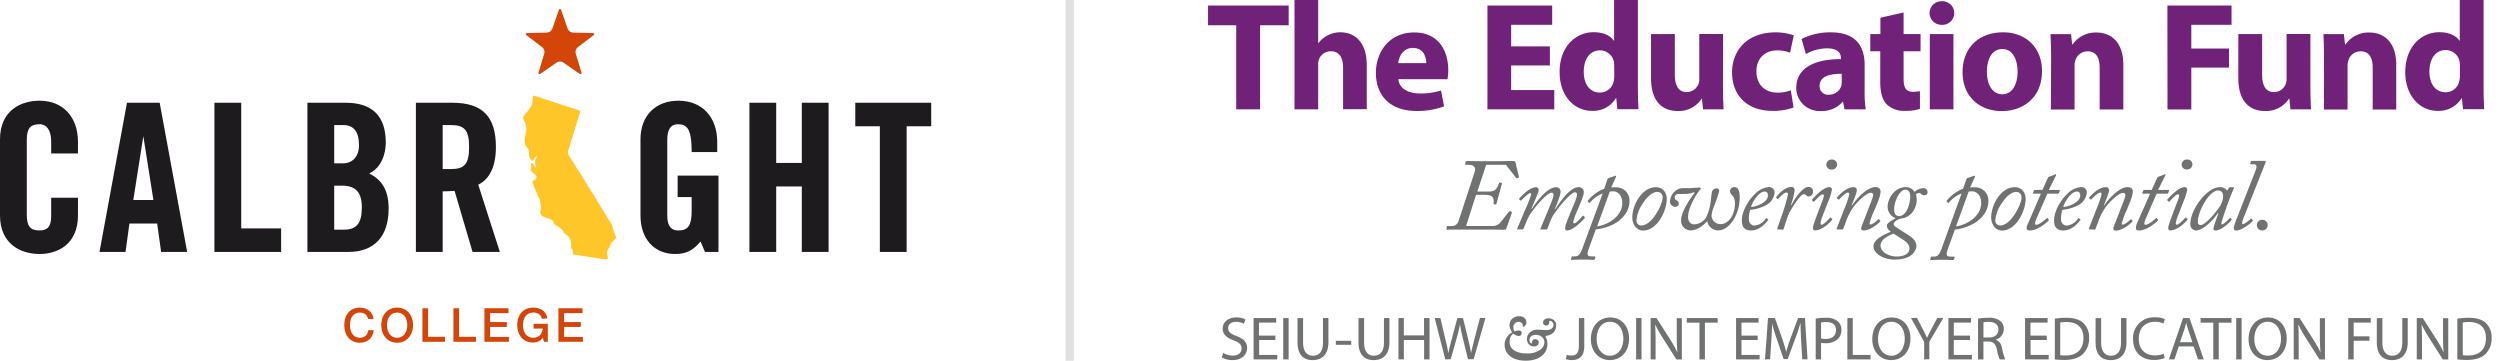
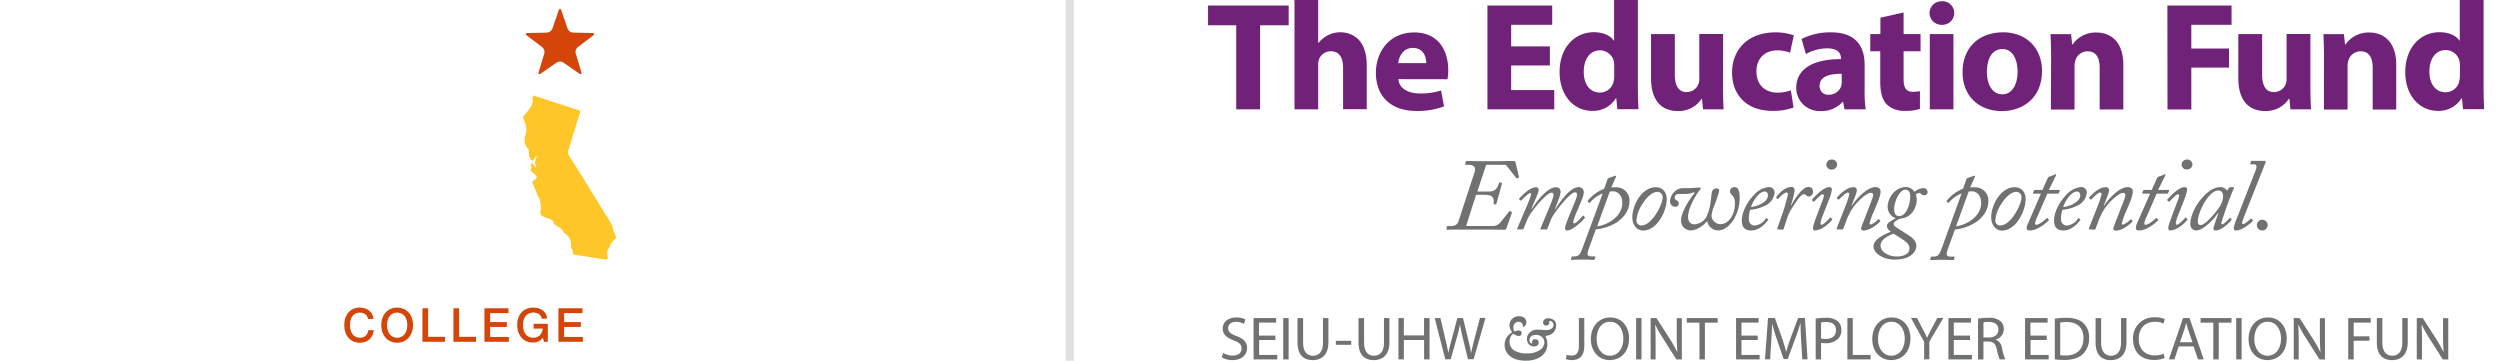
<svg xmlns="http://www.w3.org/2000/svg" width="298" height="43" viewBox="0 0 298 43" fill="none">
  <path d="M65.188 3.887a.762.762 0 0 0 .654-.475l.748-2.152c.089-.256.235-.256.324 0l.748 2.152c.089.256.383.47.654.475l2.278.047c.271.005.316.144.1.307L68.88 5.618a.763.763 0 0 0-.25.77l.66 2.18c.078.26-.04.345-.262.191l-1.87-1.302a.762.762 0 0 0-.81 0l-1.87 1.302c-.223.154-.34.069-.262-.19l.66-2.181a.762.762 0 0 0-.25-.77l-1.816-1.377c-.216-.163-.17-.302.1-.307l2.279-.047Z" fill="#D34508" />
-   <path d="M63.33 20.021c-.19.344.132.517.286.658.128.118.318.226.343.384.023.15-.148.352-.213.37-.309.08-.308.28-.224.49.235.594.406.88.595 1.485.287.246.316.933.366 1.468-.183.686-.062.832.615 1.075.025.01.05.018.076.026.426.128.734.18.866.697.017.066.223.195.29.23.432.229.693.44.92.867.68.482.876.865.822 1.796.403.331.059.74.32.777 1.06.154 2.579.417 3.64.566.427.06.478-.051.37-.474a1.057 1.057 0 0 1 .02-.591c.057-.196.302-.406.333-.614.05-.326.464-.567.675-.874-.035-.364-.22-.57-.332-.948-.06-.196-.088-.505-.212-.705-1.63-2.622-3.355-5.493-5.026-8.09-.163-.253-.187-.465-.1-.745.435-1.409 1.383-4.483 1.433-4.663-1.804-.579-3.826-1.258-5.565-1.816-.043-.012-.072.009-.087.045a.879.879 0 0 0-.052.254c.099.795-.431 1.392-.917 1.944-.255.29-.265.419-.076.788.216.42.339 1.057.163 1.563-.175.499-.23 1.2.202 1.628.224.221.183.575.203.862.023.33.326.779.46.67.132-.111.385-.634.427-.53.043.102-.174.476-.168.727.01.343.18.655.082.627-.17-.049-.381-.619-.496-.523-.22.182.039.434-.04.576Z" fill="#FFC629" />
-   <path d="M9.294 16.918v1.378H6.1v-1.45c0-1.277-.516-2.04-1.38-2.04-1.112 0-1.526.507-1.526 1.869v8.93c0 1.36.414 1.867 1.526 1.867.967 0 1.38-.508 1.38-1.697v-2.207h3.194v2.11c0 3.39-2.363 4.598-4.574 4.598-2.282 0-4.72-1.208-4.72-4.599v-9.076c0-3.39 2.438-4.598 4.72-4.598 2.779 0 4.574 1.93 4.574 4.915Zm9.752-4.601 3.264 17.715h-3.103l-.474-3.39h-3.307l-.464 3.39H11.86l.018-.1 3.258-17.685h3.898l.012.07Zm-1.961 3.914-1.196 7.609h2.397l-1.201-7.61Zm11.668 10.997h4.757v2.804h-7.952V12.247h3.195v14.98Zm17.573-2.38c0 3.343-1.71 5.184-4.817 5.184h-4.867V12.247h4.574c3.164 0 4.769 1.597 4.769 4.745 0 1.35-.524 3-1.978 3.686 1.58.77 2.319 2.1 2.319 4.17Zm-6.49 2.526h1.184c1.48 0 2.112-.784 2.112-2.623 0-1.84-.72-2.624-2.404-2.624h-.892v5.247ZM42.79 17.31c0-1.618-.619-2.404-1.891-2.404h-1.063v4.565h1.014c1.197 0 1.94-.828 1.94-2.16Zm14.217 4.705 2.575 8.018h-3.253l-.018-.06-2.127-7.228c-.348.038-.886.063-1.416.066v7.222h-3.194V12.247h4.329c3.602 0 5.208 1.63 5.208 5.282 0 2.854-1.127 4.015-2.104 4.485Zm-4.24-1.862h.99c1.635 0 2.16-.637 2.16-2.623 0-1.987-.525-2.624-2.16-2.624h-.99v5.247Zm28.007.781h4.867v9.099h-1.605l-.53-1.244c-.831.966-1.583 1.488-3.025 1.488-2.512 0-4.135-1.805-4.135-4.599v-9.076c0-2.793 1.776-4.598 4.525-4.598 2.808 0 4.622 1.93 4.622 4.915v1.207h-3.047v-.084c0-2.719-.578-3.234-1.648-3.234-.835 0-1.258.62-1.258 1.843v9.052c0 1.207.423 1.77 1.331 1.77 1.163 0 1.575-.616 1.575-2.356v-1.623h-1.672v-2.56Zm14.802-8.686h3.194v17.785h-3.194v-7.808h-3.053v7.808H89.33V12.247h3.193v7.174h3.053v-7.174Zm15.424 0v2.804h-2.928v14.981h-3.194v-14.98h-2.928v-2.805H111Z" fill="#1D1B1D" />
+   <path d="M63.33 20.021c-.19.344.132.517.286.658.128.118.318.226.343.384.023.15-.148.352-.213.37-.309.08-.308.28-.224.49.235.594.406.88.595 1.485.287.246.316.933.366 1.468-.183.686-.062.832.615 1.075.025.01.05.018.076.026.426.128.734.18.866.697.017.066.223.195.29.23.432.229.693.44.92.867.68.482.876.865.822 1.796.403.331.059.74.32.777 1.06.154 2.579.417 3.64.566.427.06.478-.051.37-.474a1.057 1.057 0 0 1 .02-.591c.057-.196.302-.406.333-.614.05-.326.464-.567.675-.874-.035-.364-.22-.57-.332-.948-.06-.196-.088-.505-.212-.705-1.63-2.622-3.355-5.493-5.026-8.09-.163-.253-.187-.465-.1-.745.435-1.409 1.383-4.483 1.433-4.663-1.804-.579-3.826-1.258-5.565-1.816-.043-.012-.072.009-.087.045a.879.879 0 0 0-.052.254c.099.795-.431 1.392-.917 1.944-.255.29-.265.419-.076.788.216.42.339 1.057.163 1.563-.175.499-.23 1.2.202 1.628.224.221.183.575.203.862.023.33.326.779.46.67.132-.111.385-.634.427-.53.043.102-.174.476-.168.727.01.343.18.655.082.627-.17-.049-.381-.619-.496-.523-.22.182.039.434-.04.576" fill="#FFC629" />
  <path d="M42.867 40.855c.954 0 1.587-.555 1.688-1.492H43.9c-.078.55-.42.898-.998.898-.752 0-1.184-.595-1.184-1.515 0-.903.432-1.487 1.184-1.487.515 0 .87.281.97.758h.662c-.096-.83-.758-1.352-1.666-1.352-1.082 0-1.834.825-1.834 2.08 0 1.257.74 2.11 1.834 2.11Zm4.465 0c1.094 0 1.902-.847 1.902-2.114 0-1.251-.808-2.076-1.902-2.076-1.088 0-1.884.825-1.884 2.076 0 1.267.796 2.114 1.884 2.114Zm.006-.594c-.73 0-1.206-.6-1.206-1.52 0-.892.477-1.482 1.206-1.482.718 0 1.212.584 1.212 1.482 0 .925-.488 1.52-1.212 1.52Zm3.691-.118v-3.394h-.678v3.994h2.692v-.6h-2.014Zm3.697 0v-3.394h-.678v3.994h2.692v-.6h-2.014Zm3.697.022V38.97h1.991v-.583h-1.99v-1.06h2.187v-.578h-2.867v3.994h2.917v-.578h-2.238Zm5.183-1.57v.577h1.083v.068c-.101.645-.522 1.02-1.127 1.02-.775 0-1.223-.61-1.223-1.514 0-.903.443-1.492 1.245-1.492.521 0 .909.252 1.004.746l.661-.045c-.128-.802-.75-1.29-1.699-1.29-1.138 0-1.896.808-1.896 2.076 0 1.3.802 2.091 1.857 2.091.555 0 .965-.224 1.2-.583l.13.494h.459v-2.149h-1.694Zm3.636 1.57V38.97h1.99v-.583h-1.99v-1.06h2.187v-.578h-2.866v3.994h2.916v-.578h-2.237Z" fill="#D34508" />
-   <path d="M292.914 37.985a9.03 9.03 0 0 1 1.365-.103c.927 0 1.582.21 2.018.613a2.254 2.254 0 0 1 .703 1.782 2.583 2.583 0 0 1-.721 1.914c-.465.46-1.232.713-2.201.713-.39.001-.78-.02-1.168-.06l.004-4.859Zm.645 4.352c.215.029.432.04.648.036 1.373 0 2.119-.76 2.119-2.089 0-1.162-.656-1.9-2.014-1.9a3.485 3.485 0 0 0-.753.068v3.885Z" fill="#6F7271" />
  <path d="M147.358 3.012H144V.662h9.61v2.35h-3.412v10.023h-2.84V3.012ZM154.305 0h2.822v5.122h.036c.301-.38.68-.692 1.113-.916a3.2 3.2 0 0 1 1.467-.357c1.801 0 3.174 1.23 3.174 3.921v5.25h-2.821V8.096c0-1.177-.407-1.986-1.467-1.986-.307 0-.608.092-.86.267a1.48 1.48 0 0 0-.549.706c-.069.2-.101.412-.093.624v5.325h-2.822V0ZM166.687 9.435c.093 1.158 1.243 1.707 2.562 1.707a8.057 8.057 0 0 0 2.522-.356l.36 1.892a9.021 9.021 0 0 1-3.282.55c-3.081 0-4.843-1.762-4.843-4.57 0-2.278 1.441-4.79 4.583-4.79 2.93 0 4.043 2.255 4.043 4.476.002.37-.03.738-.094 1.101l-5.851-.01Zm3.322-1.907c0-.681-.296-1.818-1.596-1.818-1.186 0-1.669 1.07-1.744 1.818h3.34ZM184.743 7.802h-4.613v2.937h5.139v2.296h-7.967V.663h7.718v2.295h-4.89v2.57h4.613v2.274ZM195.235 0v10.336c0 1.01.036 2.075.076 2.68h-2.522l-.13-1.322h-.036c-.292.483-.71.878-1.209 1.146-.5.268-1.063.398-1.63.377-2.162 0-3.878-1.815-3.878-4.606-.018-3.03 1.892-4.772 4.065-4.772 1.113 0 1.985.385 2.392 1.008h.037V0h2.835Zm-2.821 7.842a4.712 4.712 0 0 0-.032-.46 1.675 1.675 0 0 0-.574-.984 1.706 1.706 0 0 0-1.077-.396c-1.283 0-1.949 1.14-1.949 2.552 0 1.526.76 2.478 1.928 2.478.388.002.765-.131 1.064-.376a1.63 1.63 0 0 0 .571-.965c.053-.21.078-.425.073-.641l-.004-1.208ZM205.379 10.151c0 1.177.036 2.139.075 2.884h-2.45l-.13-1.265h-.043a3.23 3.23 0 0 1-1.224 1.103 3.272 3.272 0 0 1-1.615.361c-1.838 0-3.189-1.137-3.189-3.92V4.06h2.836v4.826c0 1.305.428 2.092 1.412 2.092.307-.002.606-.096.858-.27a1.5 1.5 0 0 0 .645-1.309V4.053h2.839l-.014 6.098ZM213.792 12.814a6.908 6.908 0 0 1-2.522.402c-2.933 0-4.807-1.76-4.807-4.587 0-2.627 1.802-4.773 5.196-4.773a6.603 6.603 0 0 1 2.162.357l-.446 2.074a3.915 3.915 0 0 0-1.579-.278c-1.484 0-2.45 1.048-2.428 2.517 0 1.65 1.113 2.516 2.486 2.516a4.365 4.365 0 0 0 1.614-.278l.324 2.05ZM219.864 13.035l-.166-.902h-.054a3.271 3.271 0 0 1-1.172.842c-.45.191-.937.28-1.426.26a2.813 2.813 0 0 1-2.065-.752 2.741 2.741 0 0 1-.868-2c0-2.331 2.115-3.45 5.326-3.433v-.128c0-.478-.259-1.159-1.65-1.159a5.153 5.153 0 0 0-2.523.681l-.519-1.8a7.602 7.602 0 0 1 3.528-.787c3.023 0 3.989 1.76 3.989 3.874v3.119c-.015.73.028 1.46.13 2.185h-2.53Zm-.331-4.242c-1.485 0-2.634.332-2.634 1.426a.993.993 0 0 0 .674 1.02c.14.047.288.064.435.05.323.002.638-.095.901-.28.264-.184.462-.446.566-.747.04-.157.059-.317.058-.478v-.99ZM226.908 1.49v2.57h2.022v2.053h-2.022v3.25c0 1.07.26 1.58 1.114 1.58.28 0 .56-.026.836-.075v2.11a5.527 5.527 0 0 1-1.838.238 2.956 2.956 0 0 1-2.115-.77c-.519-.53-.778-1.393-.778-2.662V6.113h-1.189V4.06h1.207V2.114l2.763-.624ZM232.944 1.561a1.4 1.4 0 0 1-.948 1.321c-.184.064-.379.09-.573.077a1.43 1.43 0 0 1-1.004-.412 1.398 1.398 0 0 1-.416-.993c0-.372.15-.73.416-.993a1.43 1.43 0 0 1 1.004-.411 1.425 1.425 0 0 1 1.075.374 1.4 1.4 0 0 1 .446 1.037Zm-2.912 11.474V4.06h2.818v8.975h-2.818ZM243.408 8.451c0 3.287-2.357 4.79-4.785 4.79-2.656 0-4.685-1.724-4.685-4.633 0-2.908 1.928-4.755 4.843-4.755 2.771.004 4.627 1.893 4.627 4.598Zm-6.569.093c0 1.543.649 2.698 1.856 2.698 1.081 0 1.801-1.07 1.801-2.698 0-1.34-.522-2.698-1.801-2.698-1.355-.007-1.856 1.368-1.856 2.69v.008ZM244.493 6.922c0-1.12-.036-2.075-.072-2.852h2.45l.13 1.23h.054c.311-.449.73-.814 1.22-1.063a3.35 3.35 0 0 1 1.583-.363c1.856 0 3.243 1.212 3.243 3.853v5.325h-2.821v-4.99c0-1.154-.407-1.946-1.441-1.946-.322 0-.636.102-.895.29a1.496 1.496 0 0 0-.547.758c-.081.229-.119.47-.111.713v5.176h-2.822l.029-6.131ZM258.354.663h7.647v2.295h-4.796v2.827h4.493v2.274h-4.493v4.99h-2.84L258.354.663ZM275.398 10.151c0 1.177.036 2.139.076 2.884h-2.451l-.129-1.265h-.058a3.237 3.237 0 0 1-1.224 1.103 3.272 3.272 0 0 1-1.615.361c-1.835 0-3.189-1.137-3.189-3.92V4.06h2.839v4.826c0 1.305.425 2.092 1.409 2.092.307-.002.606-.096.857-.27a1.502 1.502 0 0 0 .646-1.309V4.053h2.839v6.098ZM277.023 6.922c0-1.12-.036-2.075-.072-2.852h2.446l.13 1.23h.058c.311-.449.73-.814 1.219-1.063a3.352 3.352 0 0 1 1.584-.363c1.852 0 3.243 1.212 3.243 3.853v5.326h-2.807v-4.99c0-1.155-.407-1.947-1.441-1.947-.322 0-.636.101-.895.29-.26.188-.451.454-.547.758-.083.229-.121.47-.111.713v5.176h-2.822l.015-6.131ZM296.042 0v10.336c0 1.01.036 2.075.072 2.68h-2.523l-.129-1.322h-.036c-.292.483-.71.878-1.21 1.146a3.197 3.197 0 0 1-1.63.377c-2.162 0-3.877-1.815-3.877-4.606 0-3.03 1.892-4.772 4.061-4.772 1.113 0 1.989.385 2.396 1.008h.036V0h2.84Zm-2.822 7.842a4.561 4.561 0 0 0-.036-.496 1.672 1.672 0 0 0-.576-.984 1.708 1.708 0 0 0-1.078-.395c-1.279 0-1.946 1.14-1.946 2.552 0 1.525.761 2.477 1.928 2.477a1.66 1.66 0 0 0 1.064-.376c.298-.245.5-.586.569-.964.055-.21.081-.426.075-.642V7.842Z" fill="#6F2277" />
  <path d="M175.774 20.506c.22-.678-.256-.86-.674-.86h-.375c-.072 0-.097-.035-.072-.131l.062-.232c.025-.071.061-.085.147-.085h.465c.256 0 .638.02 1.225.02h.786c.929 0 1.628 0 2.129-.02.501-.022.807 0 .944 0 .137 0 .209.035.256.231l.393 1.661c0 .057 0 .071-.072.107l-.137.05c-.061.021-.072.021-.123-.04l-1.149-1.464a.214.214 0 0 0-.198-.096h-2.227l-1.056 3.186h1.15c.72 0 1.113-.025 1.441-1.016 0-.05.036-.075.086-.06l.184.035c.047 0 .087.036.072.097l-.659 2.409c0 .075-.04.086-.087.075l-.198-.025c-.061 0-.061-.025-.047-.096.087-1.005-.403-1.03-1.372-1.03h-.721l-1.189 3.72h3.174a1.182 1.182 0 0 0 .98-.509l.98-1.226a.093.093 0 0 1 .069-.047.094.094 0 0 1 .079.026l.123.07c.047.037.072.061.036.172l-.627 1.757c-.061.182-.123.203-.267.203l-1.362-.021H172.88l-.36.021c-.086 0-.122-.021-.101-.096l.04-.253c.021-.075.036-.096.097-.096h.454a.85.85 0 0 0 .57-.176.83.83 0 0 0 .309-.505l1.885-5.756ZM180.934 27.342c-.061 0-.112-.025-.072-.121l.929-2.192c.277-.592.517-1.199.721-1.818 0-.121-.036-.196-.122-.196-.17 0-.919.713-1.027.862-.04.047-.101.036-.148 0l-.112-.107c-.036-.035-.047-.075 0-.11.281-.328 1.236-1.344 2.007-1.344a.314.314 0 0 1 .296.357c0 .292-.746 1.889-.869 2.217h.062c.562-.863 1.823-2.57 2.882-2.57a.515.515 0 0 1 .387.141.51.51 0 0 1 .154.38c0 .448-.49 1.61-.699 2.095h.061c.674-1.02 1.776-2.63 2.818-2.63a.59.59 0 0 1 .415.17c.11.108.172.256.172.41 0 .414-.234.92-.746 2.157a6.708 6.708 0 0 0-.515 1.425c0 .086.036.157.133.157.22 0 .894-.773.969-.873.076-.1.098-.046.148 0l.097.1a.11.11 0 0 1 .036.062.113.113 0 0 1-.01.07c-.04.085-1.326 1.49-2.123 1.49-.122 0-.219-.107-.219-.289 0-.303.342-1.116.832-2.303.36-.862.591-1.372.591-1.721a.225.225 0 0 0-.076-.175.233.233 0 0 0-.184-.057c-.414 0-1.617 1.348-2.363 2.424a3.82 3.82 0 0 0-.501.862l-.418 1.07c-.025.06-.072.071-.173.071h-.533c-.101 0-.148-.025-.112-.096l.832-2.01c.361-.838.721-1.697.721-2.04a.223.223 0 0 0-.148-.229.23.23 0 0 0-.097-.013c-.415 0-1.578 1.237-2.277 2.207a5.2 5.2 0 0 0-.613 1.03l-.44 1.07c-.05.07-.086.07-.198.07l-.468-.003Z" fill="#6F7271" />
  <path d="M191.603 21.39a.251.251 0 0 1 .158-.168l.761-.267a.239.239 0 0 1 .086 0c.025 0 .036.025.036.046a.167.167 0 0 1-.025.1l-.562 1.251c.081-.014.163-.023.245-.025.082-.005.163-.005.245 0a1.598 1.598 0 0 1 1.207.434 1.562 1.562 0 0 1 .483 1.177c0 .849-.36 1.722-1.441 2.52a5.837 5.837 0 0 1-2.577.884l-.868 2.399c-.22.656-.123.823.393.823h.342a.09.09 0 0 1 .037.008.082.082 0 0 1 .047.055.078.078 0 0 1 .002.037l-.086.242a.15.15 0 0 1-.148.072c-.133 0-.501-.036-1.286-.036-.843 0-1.175.036-1.308.036-.076 0-.101-.025-.087-.072l.072-.242c0-.05.026-.1.087-.1h.281c.479 0 .674-.278.933-.98l2.411-6.52a3.676 3.676 0 0 0-1.521 1.092.061.061 0 0 1-.024.019.07.07 0 0 1-.084-.02l-.137-.12c-.036-.036-.047-.072 0-.111a4.55 4.55 0 0 1 1.946-1.426l.382-1.108Zm-1.225 5.596c1.47-.228 3.001-1.298 3.001-2.788 0-.933-.562-1.393-1.102-1.393a2.586 2.586 0 0 0-.393.035l-1.506 4.146ZM194.572 25.916c0-1.529 1.164-3.6 2.793-3.6.821 0 1.311.592 1.311 1.426 0 1.333-1.081 3.742-2.843 3.742-.673-.01-1.261-.652-1.261-1.568Zm3.604-2.363a.597.597 0 0 0-.359-.63.615.615 0 0 0-.254-.05c-.515 0-1.164.459-1.776 1.425a4.05 4.05 0 0 0-.721 1.964.573.573 0 0 0 .562.616c1.297.015 2.558-2.53 2.558-3.329l-.01.004ZM200.061 23.125a.426.426 0 0 0-.401.241.414.414 0 0 0-.039.159c0 .217.123.288.231.356a.42.42 0 0 1 .259.374c0 .218-.148.4-.465.4a.651.651 0 0 1-.556-.462.647.647 0 0 1-.02-.251 1.66 1.66 0 0 1 .537-1.09c.245-.254.579-.406.933-.425h.894l1.127-.075c.159 0 .245.1.098.242-.361.403-1.442 2.121-1.442 3.262 0 .57.318.884.721.884.293-.01.579-.092.832-.24.252-.148.462-.358.609-.609a5.683 5.683 0 0 0 .49-1.55c.083-.474.109-1.07.206-1.49a.532.532 0 0 1 .551-.389.282.282 0 0 1 .222.076.272.272 0 0 1 .084.217 14.629 14.629 0 0 1-.634 1.864 3.844 3.844 0 0 0-.284 1.105c.015.272.136.527.337.712.202.185.469.285.744.279.818 0 1.711-.895 1.711-2.53a1.612 1.612 0 0 0-.184-.742c-.108-.107-.403-.357-.403-.652a.489.489 0 0 1 .165-.357.51.51 0 0 1 .375-.128c.292 0 .613.192.613 1.247a5.092 5.092 0 0 1-.832 2.798c-.343.439-.872 1.116-1.802 1.116a1.34 1.34 0 0 1-.817-.342 1.312 1.312 0 0 1-.419-.774c-.234.293-1.081 1.116-2 1.116a1.16 1.16 0 0 1-1.059-.78 1.124 1.124 0 0 1-.054-.457c0-1.005 1.128-2.652 1.618-3.233l-.087-.085a2.811 2.811 0 0 1-.894.206l-.965.008ZM207.627 26.273c0-1.02.674-2.292 1.571-3.162a2.64 2.64 0 0 1 1.639-.813.663.663 0 0 1 .644.386c.036.08.055.168.056.256a1.92 1.92 0 0 1-.355.94c-.2.276-.471.495-.784.635a5.009 5.009 0 0 1-1.777.496c-.116.36-.17.737-.158 1.115a.71.71 0 0 0 .162.508.721.721 0 0 0 .472.255 1.772 1.772 0 0 0 1.398-.859c.025-.036.061-.06.112 0l.133.107c.061.036.061.075 0 .11-.306.425-1.041 1.223-1.982 1.223-.785.004-1.131-.385-1.131-1.197Zm1.081-1.612c.429.036 2.032-.474 2.032-1.368 0-.243-.122-.464-.389-.464-.775.015-1.535 1.408-1.632 1.847l-.011-.015ZM211.958 27.342c-.086 0-.133-.046-.111-.107l.688-1.964c.236-.702.435-1.416.598-2.139a.188.188 0 0 0-.13-.172.19.19 0 0 0-.075-.01c-.245 0-.797.546-.97.753-.025.035-.072.021-.097 0l-.122-.121a.072.072 0 0 1 0-.1c.255-.357.99-1.198 1.823-1.198.245 0 .36.207.36.424a9.57 9.57 0 0 1-.443 1.722l.061.021c.332-.677 1.312-2.167 1.996-2.167a.528.528 0 0 1 .541.326c.028.07.04.145.036.22a.534.534 0 0 1-.286.53.547.547 0 0 1-.204.061.4.4 0 0 1-.306-.121.388.388 0 0 0-.321-.146c-.332 0-1.016 1.044-1.506 1.843a4.479 4.479 0 0 0-.48 1.069l-.403 1.223c-.025.085-.061.085-.159.085l-.49-.032ZM216.11 27.17c0-.277.219-.833.72-2.191l.361-.945a2.83 2.83 0 0 0 .219-.713c0-.11-.072-.156-.173-.156-.205 0-.781.652-.98.848a.088.088 0 0 1-.029.023.092.092 0 0 1-.037.008.085.085 0 0 1-.037-.008.082.082 0 0 1-.03-.023l-.097-.107c-.051-.04-.076-.06-.036-.11.039-.05 1.297-1.526 2.082-1.49a.29.29 0 0 1 .215.087.298.298 0 0 1 .062.1.286.286 0 0 1 .015.116 6.143 6.143 0 0 1-.414 1.343l-.721 1.843a3.686 3.686 0 0 0-.22.798c0 .111.036.182.137.207.256-.046.919-.738.98-.848.022-.036.073-.036.134.025l.097.085c.051.061.061.086.025.146-.036.061-1.052 1.259-2.072 1.259-.119-.004-.201-.1-.201-.296Zm1.592-7.548a.606.606 0 0 1 .634-.606.612.612 0 0 1 .451.152.593.593 0 0 1 .198.429.618.618 0 0 1-.41.58.635.635 0 0 1-.249.036.603.603 0 0 1-.576-.359.581.581 0 0 1-.048-.232ZM219.068 27.342c-.134 0-.159-.025-.134-.107l.869-2.242a12 12 0 0 0 .638-1.832c0-.121-.051-.207-.184-.207-.234 0-.822.585-1.031.813-.036.035-.072.035-.122 0l-.108-.11c-.051-.047-.062-.072-.025-.122.183-.217 1.081-1.222 1.971-1.222a.358.358 0 0 1 .392.356c0 .374-.526 1.526-.623 1.803l.047.025c.36-.58 1.704-2.192 2.792-2.192.361 0 .613.182.613.496 0 .535-.281 1.165-.685 2.139a10.086 10.086 0 0 0-.627 1.671.147.147 0 0 0 .09.144.15.15 0 0 0 .058.013c.336-.14.637-.35.883-.617a.086.086 0 0 1 .073-.02.087.087 0 0 1 .06.045l.087.097c.05.05.061.07 0 .131-.148.196-1.143 1.07-1.961 1.07-.162 0-.295-.06-.295-.243 0-.182.44-1.187.822-2.227.169-.474.612-1.48.612-1.747 0-.171-.086-.278-.306-.278-.479 0-1.69 1.116-2.231 1.975-.298.475-.54.984-.72 1.514l-.307.813c-.025.047-.046.072-.169.072l-.479-.011ZM223.319 29.363c0-.895 1.47-1.49 2.072-1.743-.36-.253-.468-.474-.468-.713s.223-.438 1.041-.898a1.436 1.436 0 0 1-.707-.543 1.413 1.413 0 0 1-.248-.85c0-.91.811-2.314 2.162-2.314a1.203 1.203 0 0 1 1.042.57 1.712 1.712 0 0 1 1.041-.449.493.493 0 0 1 .472.284.483.483 0 0 1 .043.187.338.338 0 0 1-.023.15.364.364 0 0 1-.216.209.365.365 0 0 1-.153.018.467.467 0 0 1-.404-.181.361.361 0 0 0-.234-.086.515.515 0 0 0-.361.171c.06.221.093.449.098.677 0 .581-.361 1.94-1.752 2.182-.123.01-.245.04-.36.085-.234.096-.638.357-.638.581a.479.479 0 0 0 .209.328c.206.146.797.51 1.593 1.03.721.46.904.86.904 1.308 0 .193-.209 1.576-2.608 1.576-1.265.01-2.505-.706-2.505-1.58Zm2.757 1.212c.832 0 1.531-.289 1.531-.97 0-.53-.515-.859-.821-1.07l-1.081-.69c-1.006.402-1.542.862-1.542 1.425.003.845 1.091 1.305 1.913 1.305Zm1.618-7.154c0-.56-.22-.813-.552-.813-.72 0-1.358 1.426-1.358 2.328 0 .545.209.823.577.823.904.007 1.333-1.461 1.333-2.338ZM234.382 21.39a.251.251 0 0 1 .158-.168l.761-.267a.239.239 0 0 1 .086 0c.025 0 .036.025.036.046a.167.167 0 0 1-.025.1l-.562 1.251c.081-.014.163-.023.245-.025.082-.005.163-.005.245 0a1.598 1.598 0 0 1 1.207.434 1.562 1.562 0 0 1 .483 1.177c0 .849-.36 1.722-1.441 2.52-.766.499-1.64.81-2.552.91l-.868 2.398c-.22.656-.122.823.393.823h.36a.088.088 0 0 1 .067.03c.008.01.014.02.018.033a.093.093 0 0 1 .002.037l-.087.242a.15.15 0 0 1-.148.071c-.133 0-.5-.035-1.286-.035-.843 0-1.175.036-1.308.036-.076 0-.101-.025-.086-.072l.072-.242c0-.05.025-.1.086-.1h.281c.479 0 .674-.278.93-.98l2.371-6.544a3.676 3.676 0 0 0-1.521 1.09.061.061 0 0 1-.024.02.07.07 0 0 1-.084-.02l-.137-.12c-.036-.036-.047-.072 0-.111A4.55 4.55 0 0 1 234 22.498l.382-1.108Zm-1.225 5.596c1.47-.228 3.001-1.298 3.001-2.788 0-.933-.562-1.393-1.102-1.393a2.586 2.586 0 0 0-.393.035l-1.506 4.146ZM237.351 25.916c0-1.529 1.163-3.6 2.792-3.6.822 0 1.312.592 1.312 1.426 0 1.333-1.081 3.742-2.843 3.742-.674-.01-1.261-.652-1.261-1.568Zm3.603-2.363a.597.597 0 0 0-.359-.63.612.612 0 0 0-.254-.05c-.515 0-1.164.459-1.776 1.425a4.026 4.026 0 0 0-.721 1.964.56.56 0 0 0 .336.564c.071.032.148.05.226.052 1.298.015 2.559-2.53 2.559-3.329l-.011.004ZM243.274 23.086h-.857c-.076 0-.101-.021-.076-.096l.097-.268a.127.127 0 0 1 .137-.082h.883l.634-1.407a.297.297 0 0 1 .198-.182c.188-.057.372-.125.552-.203a.46.46 0 0 1 .183-.075c.072 0 .098.075 0 .242l-.807 1.625h1.247c.065 0 .086.036.05.132l-.111.253a.108.108 0 0 1-.045.048.105.105 0 0 1-.063.013h-1.251l-1.189 2.727a3.414 3.414 0 0 0-.281.777c0 .132.051.206.159.206.36 0 1.153-.691 1.225-.777.072-.085.075-.035.112 0l.133.147c.039.035.039.06 0 .11-.159.192-1.301 1.198-2.241 1.198-.307 0-.393-.122-.393-.29.025-.193.084-.382.176-.555l1.528-3.543ZM244.846 26.273c0-1.02.674-2.292 1.567-3.162a2.654 2.654 0 0 1 1.64-.813.66.66 0 0 1 .643.386c.036.08.055.168.056.256a1.912 1.912 0 0 1-.354.94c-.2.277-.471.496-.785.635a4.987 4.987 0 0 1-1.776.496c-.117.36-.171.737-.159 1.115a.708.708 0 0 0 .163.51.723.723 0 0 0 .475.253 1.768 1.768 0 0 0 1.394-.859c.026-.036.062-.06.112 0l.133.107c.062.036.062.075 0 .11-.306.425-1.041 1.223-1.985 1.223-.782.004-1.124-.385-1.124-1.197Zm1.081-1.612c.428.036 2.036-.474 2.036-1.368 0-.243-.123-.464-.393-.464-.779.015-1.535 1.408-1.636 1.847l-.007-.015ZM249.134 27.342c-.134 0-.159-.025-.134-.107l.869-2.242a12 12 0 0 0 .638-1.832c0-.121-.051-.207-.184-.207-.234 0-.822.585-1.031.813-.036.035-.072.035-.122 0l-.108-.11c-.051-.047-.062-.072-.026-.122.184-.217 1.081-1.222 1.971-1.222a.363.363 0 0 1 .363.212c.02.045.03.094.03.144 0 .374-.526 1.526-.623 1.803l.047.025c.36-.58 1.704-2.192 2.792-2.192.361 0 .613.182.613.496 0 .535-.281 1.165-.685 2.139a9.895 9.895 0 0 0-.627 1.689.145.145 0 0 0 .038.109c.014.015.03.026.048.035a.154.154 0 0 0 .058.013c.336-.14.637-.35.883-.617a.093.093 0 0 1 .111-.004c.011.008.02.018.026.03l.083.095c.05.05.061.072 0 .132-.148.196-1.139 1.07-1.96 1.07-.159 0-.296-.061-.296-.243s.443-1.187.822-2.228c.173-.474.612-1.479.612-1.746 0-.171-.086-.278-.306-.278-.479 0-1.69 1.116-2.23 1.974a7.177 7.177 0 0 0-.721 1.515l-.306.813c-.022.046-.047.071-.17.071l-.475-.028ZM256.29 23.086h-.851c-.072 0-.097-.021-.072-.096l.098-.268a.12.12 0 0 1 .053-.065.127.127 0 0 1 .083-.017h.88l.637-1.407a.298.298 0 0 1 .199-.182c.187-.058.371-.126.551-.203a.464.464 0 0 1 .184-.075c.072 0 .097.075 0 .242l-.807 1.625h1.246c.062 0 .087.036.051.132l-.112.253a.105.105 0 0 1-.044.048.11.11 0 0 1-.064.013h-1.25l-1.189 2.727a3.218 3.218 0 0 0-.282.777c0 .132.051.206.159.206.36 0 1.153-.691 1.225-.777.072-.085.076-.035.112 0l.133.147c.036.035.036.06 0 .11-.162.192-1.301 1.198-2.245 1.198-.306 0-.389-.122-.389-.29.01-.196.055-.389.134-.57l1.56-3.528ZM258.459 27.17c0-.277.219-.833.72-2.191l.361-.945a2.83 2.83 0 0 0 .219-.713.143.143 0 0 0-.046-.119.148.148 0 0 0-.123-.037c-.209 0-.785.652-.98.848-.051.046-.101.046-.137 0l-.097-.107c-.051-.04-.072-.06-.036-.11s1.297-1.526 2.082-1.49a.29.29 0 0 1 .214.087.285.285 0 0 1 .063.1.286.286 0 0 1 .015.116 6.143 6.143 0 0 1-.414 1.343l-.721 1.843a3.466 3.466 0 0 0-.223.798c0 .111.039.182.137.207.256-.046.919-.738.98-.848.025-.036.072-.036.133.025l.097.085c.051.061.062.086.026.146-.036.061-1.053 1.259-2.069 1.259-.115-.004-.201-.1-.201-.296Zm1.592-7.548a.608.608 0 0 1 .638-.606.604.604 0 0 1 .649.58.628.628 0 0 1-.649.607.605.605 0 0 1-.445-.155.6.6 0 0 1-.193-.426ZM266.249 22.313c.047 0 .061.06.036.107-.234.498-.857 2.17-.919 2.363-.061.192-.587 1.71-.587 1.817 0 .107.061.147.133.147.148 0 .771-.631.858-.738.036-.036.072-.06.097-.025l.112.121c.036.036.047.06.025.096-.137.243-1.203 1.273-1.899 1.273-.148 0-.259-.047-.259-.207 0-.16.122-.556.587-1.84l-.061-.024c-.512.773-1.751 2.07-2.62 2.07a.729.729 0 0 1-.495-.25.723.723 0 0 1-.168-.523c0-1.782 2.011-4.387 3.506-4.387a.937.937 0 0 1 .869.41l.23-.325c.04-.05.076-.085.126-.085h.429Zm-1.546 2.106c.178-.307.279-.652.296-1.005 0-.328-.123-.713-.577-.713-1.128 0-2.439 2.556-2.439 3.707 0 .278.122.424.331.424.627 0 2.184-1.964 2.404-2.413h-.015ZM268.854 20.349c.184-.46.173-.763-.183-.763h-.361c-.083 0-.097-.05-.072-.11l.072-.218c.026-.071.051-.085.123-.085h1.52c.109 0 .148.075.109.181l-2.548 6.416c-.108.278-.404.945-.144.945.194 0 .757-.474.904-.631.051-.046.076-.036.112 0l.133.146a.069.069 0 0 1 .02.027c.005.01.007.022.007.034a.076.076 0 0 1-.007.033.07.07 0 0 1-.02.027c-.061.096-1.2 1.127-1.985 1.127-.159 0-.27-.072-.27-.357a7.82 7.82 0 0 1 .454-1.312l2.136-5.46ZM269.02 26.822a.629.629 0 0 1 .188-.445.644.644 0 0 1 1.098.455c0 .17-.068.334-.19.454a.65.65 0 0 1-.918-.003.627.627 0 0 1-.178-.462ZM145.801 42.066c.349.207.747.317 1.153.321.656 0 1.042-.356 1.042-.837 0-.482-.267-.713-.937-.98-.815-.286-1.315-.714-1.315-1.394 0-.77.641-1.337 1.61-1.337.381-.013.759.069 1.099.239l-.176.52a1.99 1.99 0 0 0-.948-.235c-.677 0-.937.403-.937.738 0 .46.303.688.991.952.84.32 1.269.712 1.269 1.443 0 .73-.57 1.426-1.741 1.426a2.604 2.604 0 0 1-1.272-.314l.162-.542ZM152.024 40.53h-1.935v1.782h2.162v.531h-2.821v-4.926h2.688v.535h-2.047v1.554h1.953v.524ZM153.603 37.917v4.923h-.642v-4.923h.642ZM155.329 37.917v2.916c0 1.101.493 1.568 1.16 1.568.739 0 1.211-.481 1.211-1.568v-2.916h.648v2.87c0 1.514-.803 2.138-1.884 2.138-1.016 0-1.802-.577-1.802-2.103v-2.901l.667-.004ZM161.065 40.626v.478h-1.834v-.478h1.834ZM162.6 37.917v2.916c0 1.101.494 1.568 1.157 1.568.739 0 1.211-.481 1.211-1.568v-2.916h.652v2.87c0 1.514-.807 2.138-1.885 2.138-1.019 0-1.801-.577-1.801-2.103v-2.901l.666-.004ZM167.339 37.917v2.06h2.407v-2.06h.655v4.923h-.648v-2.31h-2.414v2.306h-.642v-4.919h.642ZM172.279 42.84l-1.261-4.923h.677l.591 2.495c.148.613.281 1.226.36 1.7.08-.488.234-1.069.407-1.707l.663-2.495h.671l.609 2.495c.137.585.27 1.17.36 1.686.104-.538.245-1.07.4-1.7l.656-2.495h.656l-1.409 4.922h-.674l-.627-2.563a14.918 14.918 0 0 1-.324-1.607c-.099.542-.228 1.079-.386 1.607l-.721 2.563-.648.022ZM180.692 42.822a2.147 2.147 0 0 1-.8-.464 1.734 1.734 0 0 1-.418-.605 1.791 1.791 0 0 1-.126-.635 1.658 1.658 0 0 1 .631-1.319c.087-.072.182-.133.284-.181a1.963 1.963 0 0 1-.241-.428 1.102 1.102 0 0 1-.009-.845c.055-.128.135-.243.236-.339a1.17 1.17 0 0 1 .85-.31.92.92 0 0 1 .609.196.715.715 0 0 1 .235.57.505.505 0 0 1-.141.357.391.391 0 0 1-.259.14s-.029-.022-.029-.062v-.028a.306.306 0 0 0 0-.043v-.028a.359.359 0 0 0-.148-.32.561.561 0 0 0-.36-.119.603.603 0 0 0-.415.178.626.626 0 0 0-.198.485c.002.086.01.172.025.257a.633.633 0 0 0 .094.228l.097-.032c.122-.049.251-.075.382-.078a.525.525 0 0 1 .281.064.265.265 0 0 1 .084.104.267.267 0 0 1 .021.13.352.352 0 0 1-.087.264.36.36 0 0 1-.273.086.64.64 0 0 1-.256-.057 2.128 2.128 0 0 1-.278-.146c-.025-.04-.05-.057-.083-.057a.15.15 0 0 0-.086.043.833.833 0 0 0-.267.356 1.46 1.46 0 0 0-.104.538 1.186 1.186 0 0 0 .544 1.045 2.69 2.69 0 0 0 1.538.356 2.569 2.569 0 0 0 1.521-.395 1.162 1.162 0 0 0 .548-.913.856.856 0 0 0-.274-.627 1.07 1.07 0 0 0-.768-.271.882.882 0 0 0-.36.068.591.591 0 0 0-.378.578.446.446 0 0 0 .09.26c.057.081.108.124.148.124.039 0 .064-.036.064-.107V40.787a.376.376 0 0 1 .094-.232.277.277 0 0 1 .231-.118.512.512 0 0 1 .36.1.354.354 0 0 1 .112.264.483.483 0 0 1-.134.356.644.644 0 0 1-.45.132.795.795 0 0 1-.761-.541.867.867 0 0 1-.053-.357 1.018 1.018 0 0 1 .36-.777c.256-.222.589-.337.93-.32.108 0 .255.006.443.02.22.022.418.029.591.029.213.009.424-.05.602-.168a.539.539 0 0 0 .237-.474.451.451 0 0 0-.133-.303.393.393 0 0 0-.285-.15c-.061 0-.09.033-.09.104a.136.136 0 0 0 0 .029v.082a.354.354 0 0 1-.21.32.33.33 0 0 1-.143.025.362.362 0 0 1-.277-.106.347.347 0 0 1-.108-.26.455.455 0 0 1 .176-.356.633.633 0 0 1 .407-.144c.262-.017.52.066.721.232a.738.738 0 0 1 .256.57c.017.318-.091.63-.303.87-.22.225-.513.368-.829.403-.09 0-.133.046-.133.096.002.03.012.06.029.086.061.1.108.21.137.324.04.157.06.319.057.481a1.77 1.77 0 0 1-.19.823 1.842 1.842 0 0 1-.53.635c-.242.177-.514.31-.804.392-.318.093-.648.14-.98.135a3.723 3.723 0 0 1-1.254-.167ZM188.205 37.917h.642v3.294c0 1.308-.649 1.71-1.507 1.71-.233 0-.465-.04-.684-.117l.093-.517c.174.062.357.094.541.093.576 0 .915-.253.915-1.22v-3.243ZM194.183 40.327c0 1.696-1.041 2.594-2.313 2.594-1.272 0-2.238-1.008-2.238-2.495 0-1.56.984-2.584 2.314-2.584 1.329 0 2.237 1.027 2.237 2.485Zm-3.862.082c0 1.069.576 1.992 1.585 1.992s1.596-.927 1.596-2.042c0-.98-.515-2.004-1.589-2.004-1.074 0-1.592.974-1.592 2.054ZM195.668 37.917v4.923h-.642v-4.923h.642ZM196.756 42.84v-4.923h.699l1.597 2.495c.332.514.63 1.049.893 1.6a22.435 22.435 0 0 1-.075-2.024v-2.06h.605v4.922h-.649l-1.578-2.495a15.077 15.077 0 0 1-.933-1.643h-.022c.036.624.054 1.215.054 2.032v2.103l-.591-.007ZM202.575 38.459h-1.513v-.542h3.683v.542h-1.521v4.38h-.649v-4.38ZM209.519 40.53h-1.935v1.782h2.162v.531h-2.807v-4.926h2.688v.535h-2.043v1.554h1.935v.524ZM214.7 40.68c-.036-.688-.079-1.511-.072-2.139h-.025c-.17.578-.361 1.19-.627 1.871l-.88 2.389h-.486l-.804-2.346a21.422 21.422 0 0 1-.576-1.914c0 .617-.051 1.426-.097 2.178l-.134 2.11h-.612l.36-4.922h.818l.85 2.38c.206.607.361 1.148.501 1.658h.004a18.36 18.36 0 0 1 .526-1.657l.886-2.381h.818l.31 4.922h-.627l-.133-2.15ZM216.43 37.974a7.702 7.702 0 0 1 1.232-.092c.5-.038.996.108 1.395.41a1.319 1.319 0 0 1 .436 1.03 1.443 1.443 0 0 1-.382 1.051 2.082 2.082 0 0 1-1.521.538 2.295 2.295 0 0 1-.519-.043v1.971h-.641v-4.865Zm.641 2.378c.175.038.354.054.533.05.775 0 1.247-.357 1.247-1.052 0-.695-.465-.959-1.175-.959a2.526 2.526 0 0 0-.605.054v1.907ZM220.21 37.917h.637v4.395h2.126v.531h-2.767l.004-4.926ZM227.723 40.327c0 1.696-1.042 2.594-2.31 2.594s-2.238-1.008-2.238-2.495c0-1.56.98-2.584 2.31-2.584s2.238 1.027 2.238 2.485Zm-3.863.082c0 1.069.576 1.992 1.589 1.992s1.596-.927 1.596-2.042c0-.98-.519-2.004-1.589-2.004-1.07 0-1.596.974-1.596 2.054ZM229.359 42.84v-2.09l-1.571-2.85h.72l.699 1.357c.195.357.343.674.498 1.016.14-.32.309-.641.5-1.016l.721-1.358h.721l-1.669 2.827v2.096l-.619.018ZM234.825 40.53h-1.935v1.782h2.162v.531h-2.8v-4.926h2.689v.535h-2.047v1.554h1.935l-.004.524ZM235.783 37.985a6.646 6.646 0 0 1 1.236-.103 2.046 2.046 0 0 1 1.442.403c.129.118.231.263.299.424.068.161.1.335.093.51.003.28-.086.556-.255.782a1.311 1.311 0 0 1-.681.472v.025a1.211 1.211 0 0 1 .72.99c.086.462.215.914.386 1.352h-.663a6.02 6.02 0 0 1-.335-1.177c-.148-.677-.411-.933-.995-.955h-.605v2.139h-.645l.003-4.862Zm.645 2.242h.656c.688 0 1.124-.356 1.124-.937 0-.635-.468-.913-1.145-.92a2.47 2.47 0 0 0-.635.06v1.797ZM243.977 40.53h-1.934v1.782h2.161v.531h-2.817v-4.926h2.688v.535h-2.043v1.554h1.935l.01.524ZM244.935 37.985a9.042 9.042 0 0 1 1.366-.103c.922 0 1.582.21 2.018.613a2.282 2.282 0 0 1 .699 1.782 2.568 2.568 0 0 1-.721 1.914c-.465.46-1.232.713-2.198.713-.39.001-.78-.02-1.167-.06l.003-4.859Zm.642 4.352c.216.029.434.04.652.036 1.373 0 2.119-.76 2.119-2.089 0-1.162-.66-1.9-2.018-1.9a3.48 3.48 0 0 0-.753.068v3.885ZM250.456 37.917v2.916c0 1.101.497 1.568 1.16 1.568.721 0 1.211-.481 1.211-1.568v-2.916h.649v2.87c0 1.514-.804 2.138-1.881 2.138-1.02 0-1.802-.577-1.802-2.103v-2.901l.663-.004ZM258.037 42.668a3.21 3.21 0 0 1-1.315.236c-1.402 0-2.461-.877-2.461-2.495a2.428 2.428 0 0 1 .719-1.866 2.481 2.481 0 0 1 1.883-.718c.405-.018.81.056 1.182.217l-.155.52a2.358 2.358 0 0 0-1.006-.206c-1.167 0-1.942.737-1.942 2.031 0 1.205.721 1.978 1.913 1.978.361.006.718-.063 1.049-.203l.133.506ZM259.706 41.293l-.516 1.547h-.663l1.69-4.923h.775l1.697 4.923h-.684l-.534-1.547h-1.765Zm1.632-.496-.486-1.425c-.112-.321-.184-.614-.26-.899-.072.293-.155.592-.249.891l-.49 1.426 1.485.007ZM263.824 38.459h-1.513v-.542h3.683v.542h-1.521v4.38h-.649v-4.38ZM267.201 37.917v4.923h-.645v-4.923h.645ZM272.577 40.327c0 1.696-1.042 2.594-2.31 2.594s-2.238-1.008-2.238-2.495c0-1.56.984-2.584 2.31-2.584s2.238 1.027 2.238 2.485Zm-3.859.082c0 1.069.572 1.992 1.585 1.992s1.596-.927 1.596-2.042c0-.98-.519-2.004-1.589-2.004-1.07 0-1.592.974-1.592 2.054ZM273.413 42.84v-4.923h.702l1.597 2.495c.332.514.63 1.049.893 1.6a21.04 21.04 0 0 1-.076-2.024v-2.06h.606v4.922h-.649l-1.582-2.495a15.532 15.532 0 0 1-.929-1.643h-.022c.036.624.051 1.215.051 2.032v2.103l-.591-.007ZM279.913 37.917h2.681v.535h-2.036v1.636h1.881v.524h-1.881v2.228h-.645v-4.923ZM283.981 37.917v2.916c0 1.101.494 1.568 1.161 1.568.72 0 1.21-.481 1.21-1.568v-2.916h.649v2.87c0 1.514-.804 2.138-1.881 2.138-1.02 0-1.802-.577-1.802-2.103v-2.901l.663-.004ZM288.078 42.84v-4.923h.721l1.596 2.495c.332.514.63 1.048.89 1.6a21.04 21.04 0 0 1-.076-2.024v-2.06h.624v4.922h-.649l-1.582-2.495a15.532 15.532 0 0 1-.929-1.643h-.022c.036.624.051 1.215.051 2.032v2.103l-.624-.007Z" fill="#6F7271" />
  <path d="M127 0h1v43h-1V0Z" fill="#E0E0E0" />
</svg>